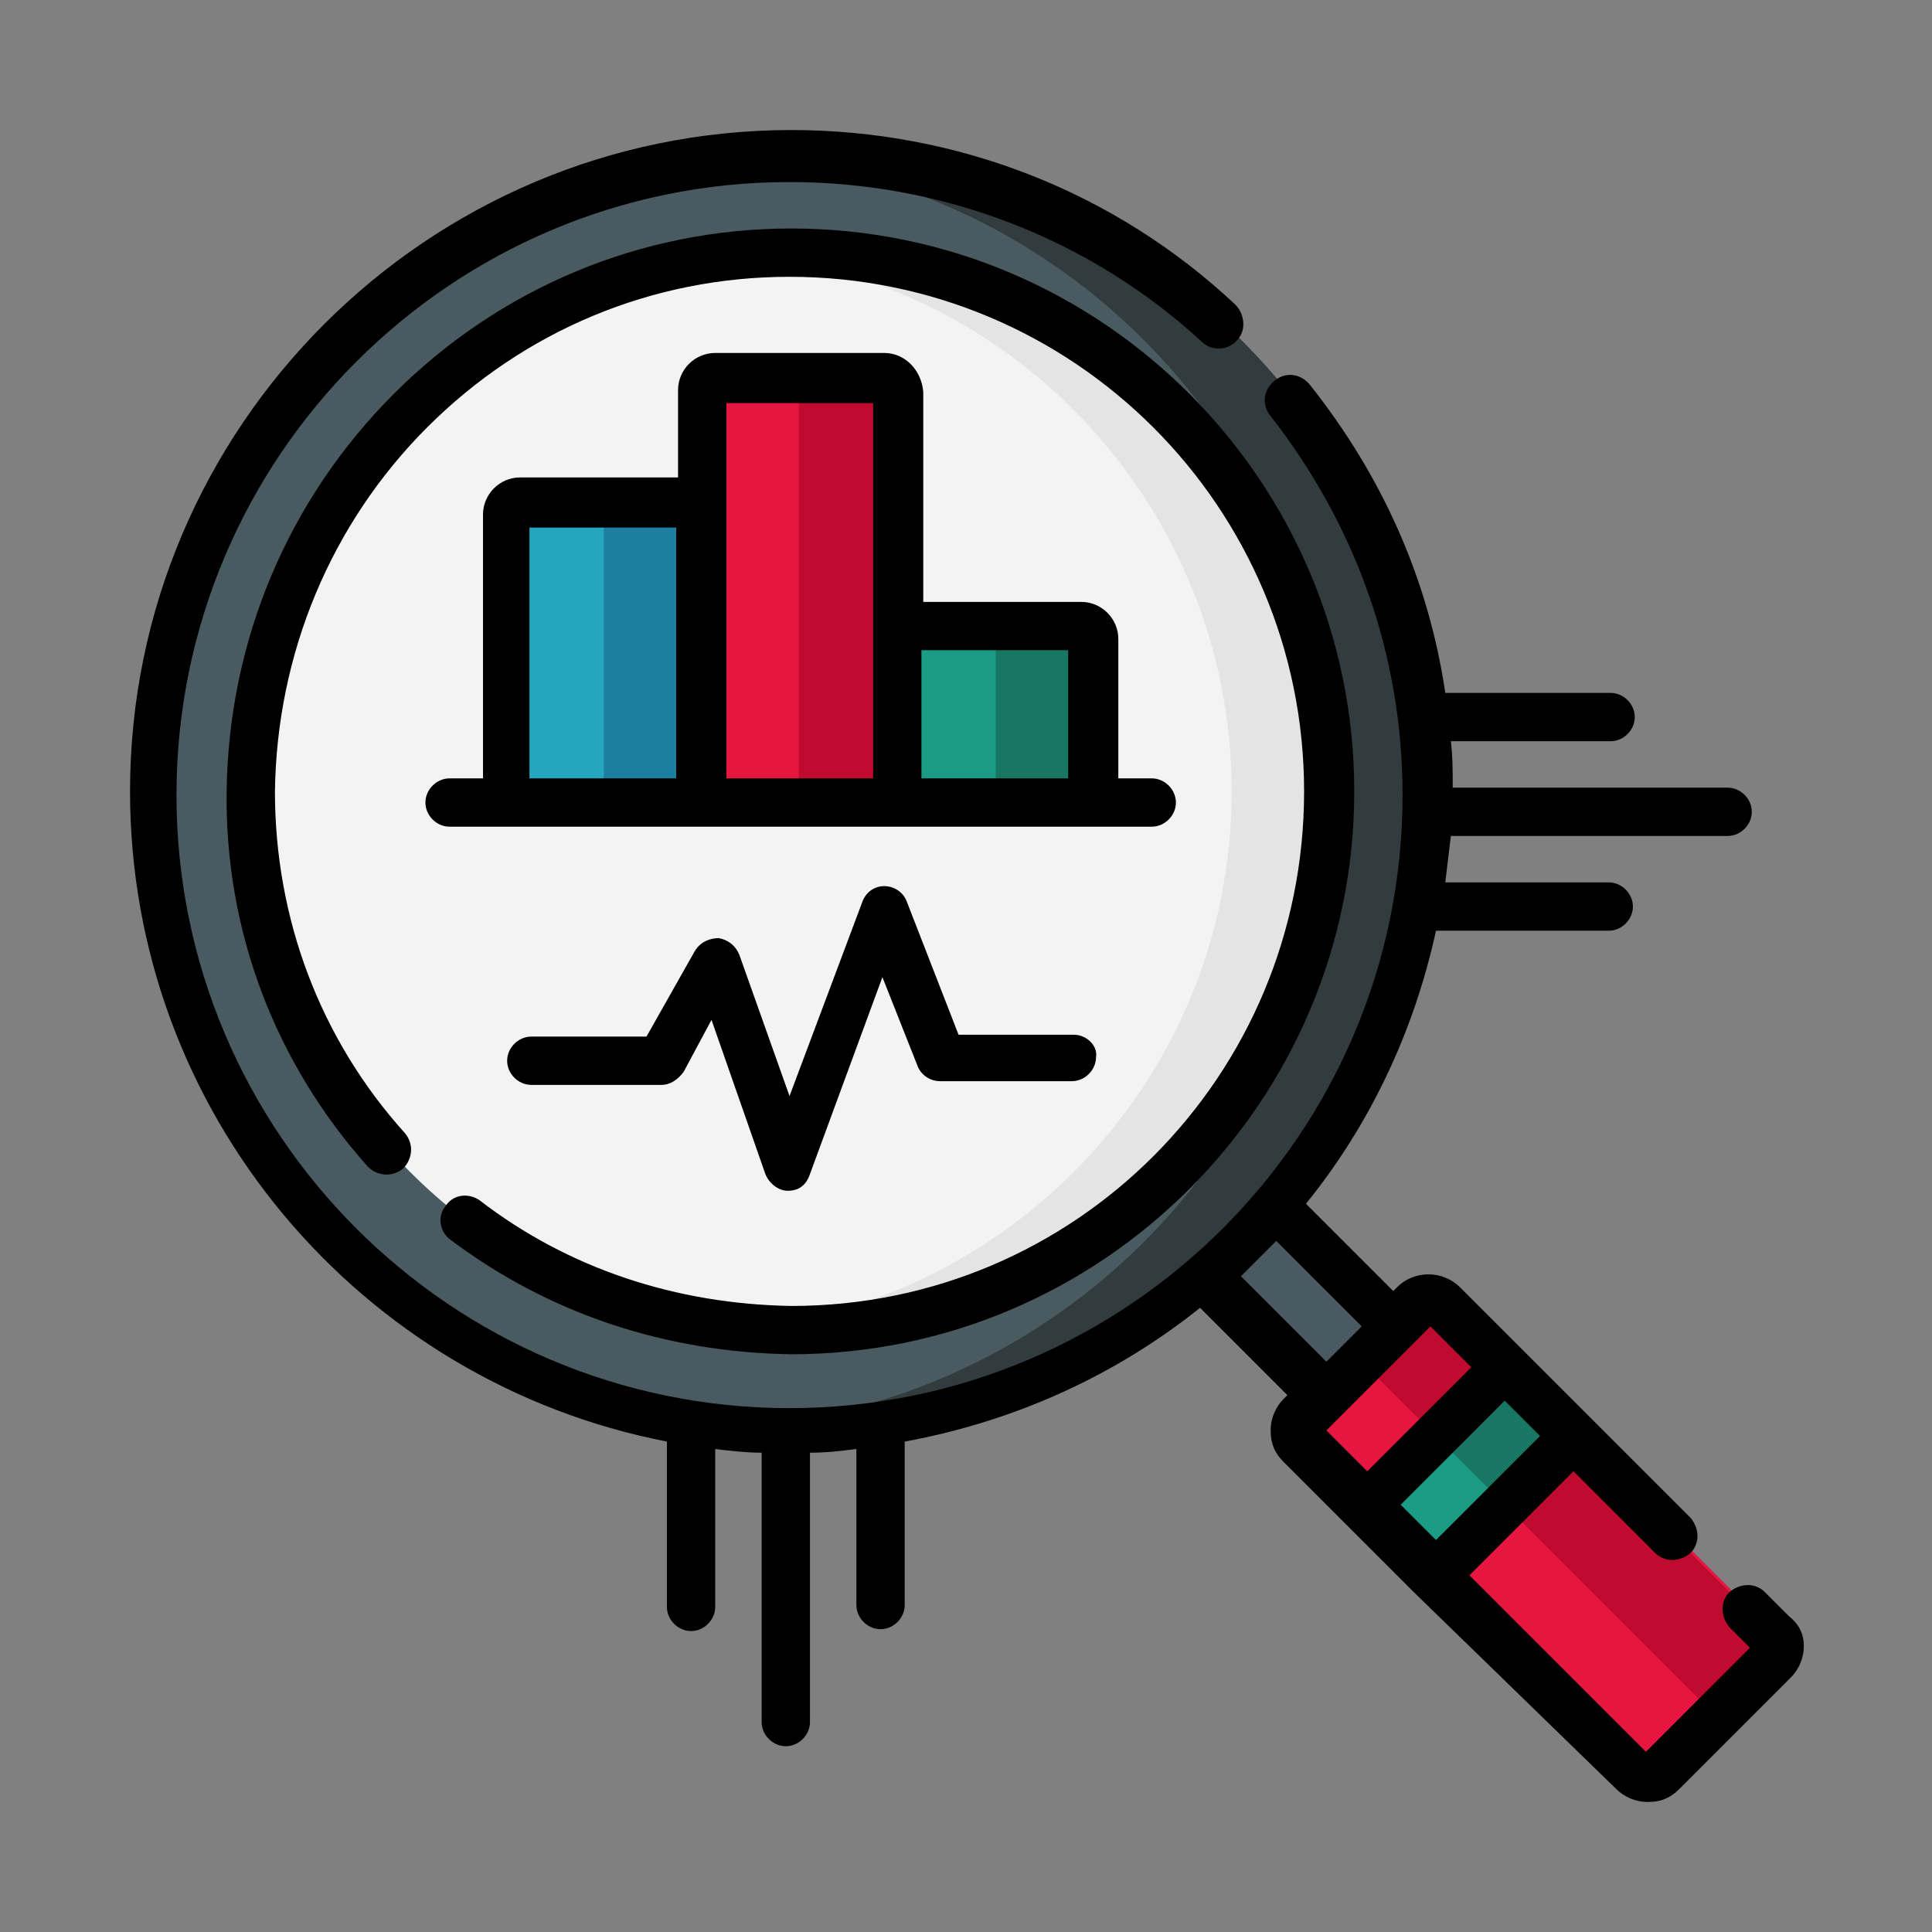
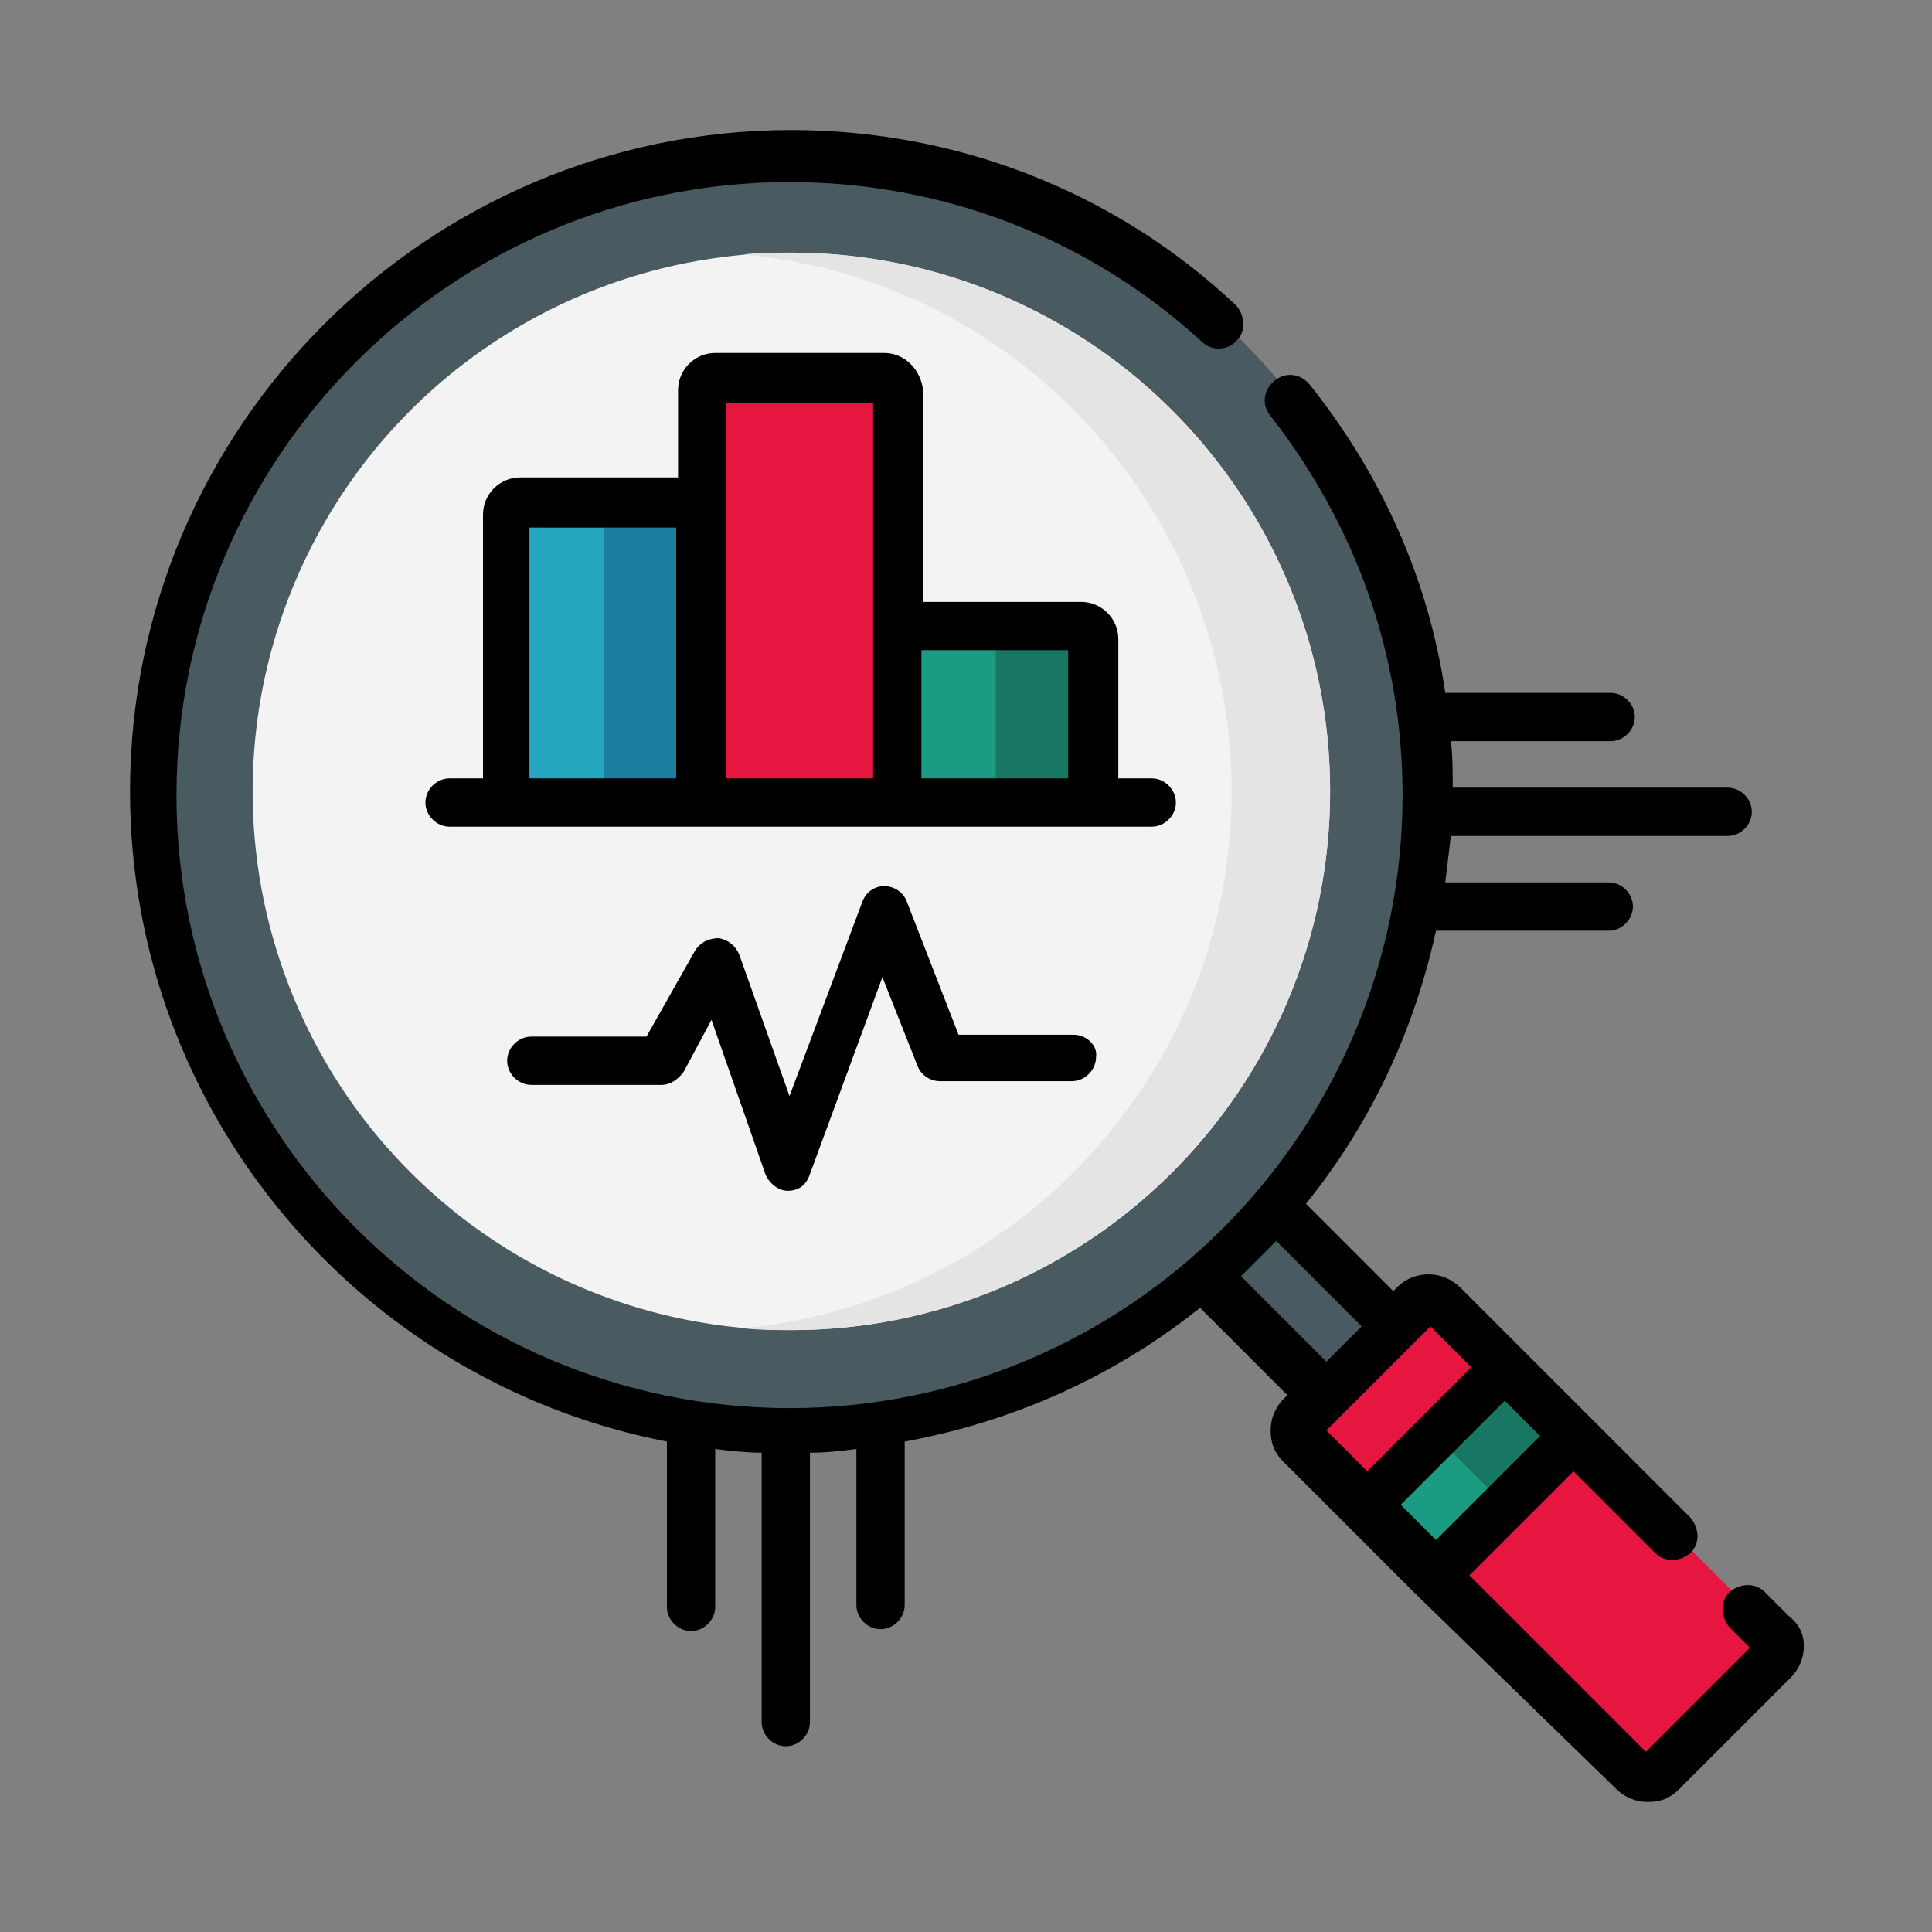
<svg xmlns="http://www.w3.org/2000/svg" id="Слой_1" x="0px" y="0px" viewBox="0 0 104 104" style="enable-background:new 0 0 104 104;" xml:space="preserve">
  <rect x="0" y="0" width="104" height="104" fill="#808080" stroke="none" />
  <style type="text/css"> .st0{fill:#F2F2F2;} .st1{fill:#E6E6E6;} .st2{fill:url(#SVGID_1_);} .st3{fill:#E61641;} .st4{fill:#FFFFFF;} .st5{fill:#EBEBEB;} .st6{fill-rule:evenodd;clip-rule:evenodd;fill:#E0E0E0;} .st7{fill:none;} .st8{fill:#E0E0E0;} .st9{fill:#263238;} .st10{opacity:0.8;} .st11{fill-rule:evenodd;clip-rule:evenodd;fill:#E61641;} .st12{opacity:0.6;} .st13{fill-rule:evenodd;clip-rule:evenodd;fill:#FFFFFF;} .st14{display:none;} .st15{display:inline;} .st16{display:inline;fill:#FFFFFF;} .st17{fill:#445A64;} .st18{fill:#FFBE9D;} .st19{fill:#EB996E;} .st20{opacity:0.3;} .st21{opacity:0.2;} .st22{fill:#4E689B;} .st23{fill:#374C81;} .st24{fill:#9596A5;} .st25{fill:#7E7F92;} .st26{fill:#6E6F83;} .st27{fill:#605F74;} .st28{fill:#58586B;} .st29{fill:#FDD500;} .st30{fill:#FFBC02;} .st31{fill:#DFF7FD;} .st32{fill:#FFC85A;} .st33{fill:#FF931E;} .st34{fill:#FFF58C;} .st35{fill:#24A6BE;} .st36{fill:#138796;} .st37{fill:#1D7FA0;} .st38{fill:#2E2654;} .st39{fill:#453D81;} .st40{fill:#BAAFB9;} .st41{fill:#AA9EA9;} .st42{fill:#C8EFFE;} .st43{fill:#99E6FC;} .st44{fill:#1B9A84;} .st45{fill:#187762;} .st46{fill:#BF0B2F;} .st47{fill:#F9F7F8;} .st48{fill:#3090AA;} .st49{fill:#2060A7;} .st50{fill:#3EB6C6;} .st51{fill:#F5F5F5;} .st52{fill:#9DB6C1;} .st53{fill:#7C9BA5;} .st54{fill:#BDCCD4;} .st55{fill:#D0D9DD;} .st56{opacity:0.15;fill:#8D4330;enable-background:new ;} .st57{opacity:0.15;fill:#003A63;enable-background:new ;} .st58{fill:#89A3AF;} .st59{fill:#FDD7BD;} .st60{fill:#FAC5AA;} .st61{fill:#EFEFEF;} .st62{fill:#D1D5D8;} .st63{fill:#231F20;} .st64{fill:#B9B9BD;} .st65{fill:#8A8AA0;} .st66{fill:#F4858A;} .st67{fill:#DFF6FD;} .st68{fill:#9B082B;} .st69{fill:#57555C;} .st70{fill:#495B60;} .st71{fill:#323B3D;} .st72{fill:#F3F3F3;} .st73{fill:#E4E4E4;} .st74{display:none;fill:#FF6268;} .st75{fill:#E82F3E;} .st76{fill:#961B20;} .st77{fill:#FF6268;} .st78{fill:#FFCDAC;} .st79{fill:#E61641;stroke:#000000;stroke-width:4;stroke-linecap:round;stroke-linejoin:round;stroke-miterlimit:10;} .st80{fill:#ADE194;} .st81{fill:#97DA7B;} .st82{fill:#EE6161;} .st83{fill:#F47C7C;} .st84{fill:#FF9801;} .st85{fill:#F57C00;} .st86{fill:#FFDC00;} .st87{fill:#FFEB3A;} .st88{fill:#FDD834;} .st89{fill:#FEC108;} .st90{fill:#7397DA;} .st91{fill:#A8D1EC;} .st92{fill:#F8B8BD;} .st93{fill:#F1C372;} .st94{fill:#937DE2;} .st95{fill:#7570D6;} .st96{fill:#87DBFF;} .st97{fill:#6FC7FF;} .st98{fill:#5A6B96;} .st99{fill:#FF7D46;} .st100{fill:#FFE787;} .st101{fill:#BAF0FF;} .st102{fill:#5F99D7;} .st103{fill:#3C87D0;} .st104{fill:#FEDF30;} .st105{fill:#F25A78;} .st106{fill:#CCEEFF;} .st107{fill:#F78E36;} .st108{fill:#F86F1B;} .st109{fill:#4380A0;} .st110{fill:#7BE492;} .st111{fill:#45D987;} .st112{fill:#43809F;} .st113{fill:#3A7190;} .st114{fill:#29CEF6;} .st115{fill:#22B5ED;} .st116{fill:#EA9D2D;} .st117{fill:#91E696;} .st118{fill:#7D9BFF;} .st119{fill:#91E696;stroke:#000000;stroke-width:4;stroke-miterlimit:10;} .st120{display:none;fill:#7D9BFF;} .st121{display:none;fill:#FFCDAC;} </style>
  <g>
    <path class="st3" d="M87.9,95.4L70.3,77.7c-0.4-0.4-0.4-1.1,0-1.5l6-6c0.4-0.4,1.1-0.4,1.5,0l17.7,17.7c0.4,0.4,0.4,1.1,0,1.5l-6,6 C89,95.8,88.3,95.8,87.9,95.4z" />
-     <path class="st46" d="M76.2,70.3L72.5,74c0.4-0.4,1.1-0.4,1.5,0l17.7,17.7c0.4,0.4,0.4,1.1,0,1.5l3.7-3.7c0.4-0.4,0.4-1.1,0-1.5 L77.7,70.3C77.3,69.9,76.6,69.9,76.2,70.3z" />
    <path class="st70" d="M63.2,67l3.7-3.7l8.1,8.1l-3.7,3.7L63.2,67z" />
    <path class="st44" d="M73.5,81l7.5-7.5l3.7,3.7l-7.5,7.5L73.5,81z" />
    <path class="st45" d="M77.3,77.3l3.7-3.7l3.7,3.7L81,81L77.3,77.3z" />
    <circle class="st70" cx="42.6" cy="42.6" r="34.3" />
-     <path class="st71" d="M42.6,8.3c-0.9,0-1.8,0-2.6,0.1c17.7,1.3,31.6,16.1,31.6,34.2S57.7,75.4,40,76.8c0.9,0.1,1.7,0.1,2.6,0.1 c18.9,0,34.3-15.3,34.3-34.3S61.5,8.3,42.6,8.3z" />
    <circle class="st72" cx="42.6" cy="42.6" r="29" />
    <path class="st73" d="M42.6,13.6c-0.9,0-1.8,0-2.6,0.1C54.7,15,66.3,27.5,66.3,42.6S54.7,70.1,40,71.5c0.9,0.1,1.7,0.1,2.6,0.1 c16,0,29-13,29-29S58.6,13.6,42.6,13.6z" />
    <g>
      <path class="st35" d="M37.8,43.2H27.2V27.7c0-0.4,0.3-0.7,0.7-0.7h9.1c0.4,0,0.7,0.3,0.7,0.7V43.2z" />
      <path class="st37" d="M32.5,27v16.2h5.3V27.7c0-0.4-0.3-0.7-0.7-0.7H32.5z" />
      <path class="st44" d="M58.9,43.2H48.3v-8.8c0-0.4,0.3-0.7,0.7-0.7h9.1c0.4,0,0.7,0.3,0.7,0.7V43.2z" />
      <path class="st45" d="M53.6,33.7v9.5h5.3v-8.8c0-0.4-0.3-0.7-0.7-0.7H53.6z" />
      <path class="st3" d="M48.3,43.2H37.8V21.1c0-0.4,0.3-0.7,0.7-0.7h9.1c0.4,0,0.7,0.3,0.7,0.7V43.2z" />
-       <path class="st46" d="M43,20.4v22.9h5.3V21.1c0-0.4-0.3-0.7-0.7-0.7H43z" />
    </g>
    <g>
      <path d="M96.3,87L95,85.7c-0.5-0.5-1.3-0.5-1.9,0c-0.5,0.5-0.5,1.3,0,1.9l1.1,1.1l-5.6,5.6l-9.5-9.5l5.6-5.6l4.4,4.4 c0.5,0.5,1.3,0.5,1.9,0c0.5-0.5,0.5-1.3,0-1.9l-5.4-5.4c0,0,0,0,0,0l-3.7-3.7c0,0,0,0,0,0l-3.3-3.3c-0.4-0.4-1-0.7-1.7-0.7 c-0.6,0-1.2,0.2-1.7,0.7l-0.2,0.2l-4.7-4.7c3.4-4.2,5.8-9.2,7-14.7h9.3c0.7,0,1.3-0.6,1.3-1.3c0-0.7-0.6-1.3-1.3-1.3h-8.8 c0.1-0.8,0.2-1.7,0.3-2.5H93c0.7,0,1.3-0.6,1.3-1.3s-0.6-1.3-1.3-1.3H78.2c0-0.9,0-1.7-0.1-2.5h8.6c0.7,0,1.3-0.6,1.3-1.3 c0-0.7-0.6-1.3-1.3-1.3h-8.9c-0.9-6.1-3.4-11.7-7.3-16.6c-0.5-0.6-1.3-0.7-1.9-0.2c-0.6,0.5-0.7,1.3-0.2,1.9 c4.6,5.9,7.1,12.9,7.1,20.4c0,18.2-14.8,33-33,33s-33-14.8-33-33s14.8-33,33-33c8.2,0,16.1,3,22.2,8.6c0.5,0.5,1.4,0.5,1.9-0.1 c0.5-0.5,0.4-1.4-0.1-1.9C60,10.3,51.5,7,42.6,7C23,7,7,23,7,42.6c0,17.3,12.4,31.8,28.9,35v8.9c0,0.7,0.6,1.3,1.3,1.3 s1.3-0.6,1.3-1.3V78c0.8,0.1,1.7,0.2,2.5,0.2v14.5c0,0.7,0.6,1.3,1.3,1.3s1.3-0.6,1.3-1.3V78.2c0.9,0,1.7-0.1,2.5-0.2v8.4 c0,0.7,0.6,1.3,1.3,1.3c0.7,0,1.3-0.6,1.3-1.3v-8.8c6-1.1,11.4-3.6,15.9-7.2l4.7,4.7l-0.2,0.2c-0.4,0.4-0.7,1-0.7,1.7 s0.2,1.2,0.7,1.7l3.3,3.3c0,0,0,0,0,0l3.7,3.7c0,0,0,0,0,0L87,96.3c0.4,0.4,1,0.7,1.7,0.7s1.2-0.2,1.7-0.7l6-6 c0.4-0.4,0.7-1,0.7-1.7S96.8,87.4,96.3,87L96.3,87z M68.7,66.8l4.6,4.6l-1.9,1.9l-4.6-4.6C67.4,68.1,68.1,67.4,68.7,66.8 L68.7,66.8z M77.3,82.9L75.4,81l5.6-5.6l1.9,1.9L77.3,82.9z M77,71.4l2.2,2.2l-5.6,5.6L71.4,77L77,71.4z" />
-       <path d="M24.2,66.7c5.3,4,11.6,6.1,18.4,6.2c16.7,0,30.3-13.6,30.3-30.3S59.3,12.3,42.6,12.3c-8.1,0-15.7,3.2-21.4,8.9 c-5.7,5.7-8.9,13.3-9,21.4c-0.1,7.5,2.6,14.6,7.6,20.2c0.5,0.5,1.3,0.6,1.9,0.1c0.5-0.5,0.6-1.3,0.1-1.9c-4.6-5.1-7-11.6-7-18.4 c0.1-7.4,3-14.4,8.2-19.6c5.2-5.2,12.1-8.1,19.5-8.1c15.3,0,27.7,12.4,27.7,27.7S57.9,70.3,42.6,70.3c-6.2-0.1-12-2-16.8-5.7 c-0.6-0.4-1.4-0.3-1.8,0.3C23.5,65.5,23.7,66.3,24.2,66.7L24.2,66.7z" />
      <path d="M47.6,19h-9.1c-1.1,0-2,0.9-2,2v4.7h-8.5c-1.1,0-2,0.9-2,2v14.2h-1.8c-0.7,0-1.3,0.6-1.3,1.3s0.6,1.3,1.3,1.3h37.8 c0.7,0,1.3-0.6,1.3-1.3s-0.6-1.3-1.3-1.3h-1.8v-7.5c0-1.1-0.9-2-2-2h-8.5V21.1C49.6,19.9,48.7,19,47.6,19z M28.5,28.4h7.9v13.5 h-7.9V28.4z M39.1,21.7H47v20.2h-7.9V21.7z M57.5,35v6.9h-7.9V35H57.5z" />
      <path d="M57.8,55.7h-6.2l-2.8-7.2c-0.2-0.5-0.7-0.8-1.2-0.8c-0.5,0-1,0.3-1.2,0.9l-3.9,10.4l-2.7-7.6c-0.2-0.5-0.6-0.8-1.1-0.9 c-0.5,0-1,0.2-1.3,0.7l-2.6,4.6h-6.2c-0.7,0-1.3,0.6-1.3,1.3c0,0.7,0.6,1.3,1.3,1.3h7c0.5,0,0.9-0.3,1.2-0.7l1.5-2.8l2.9,8.3 c0.2,0.5,0.7,0.9,1.2,0.9h0c0.6,0,1-0.3,1.2-0.9l3.9-10.6l1.9,4.8c0.2,0.5,0.7,0.8,1.2,0.8h7.1c0.7,0,1.3-0.6,1.3-1.3 C59.1,56.3,58.5,55.7,57.8,55.7z" />
    </g>
  </g>
</svg>